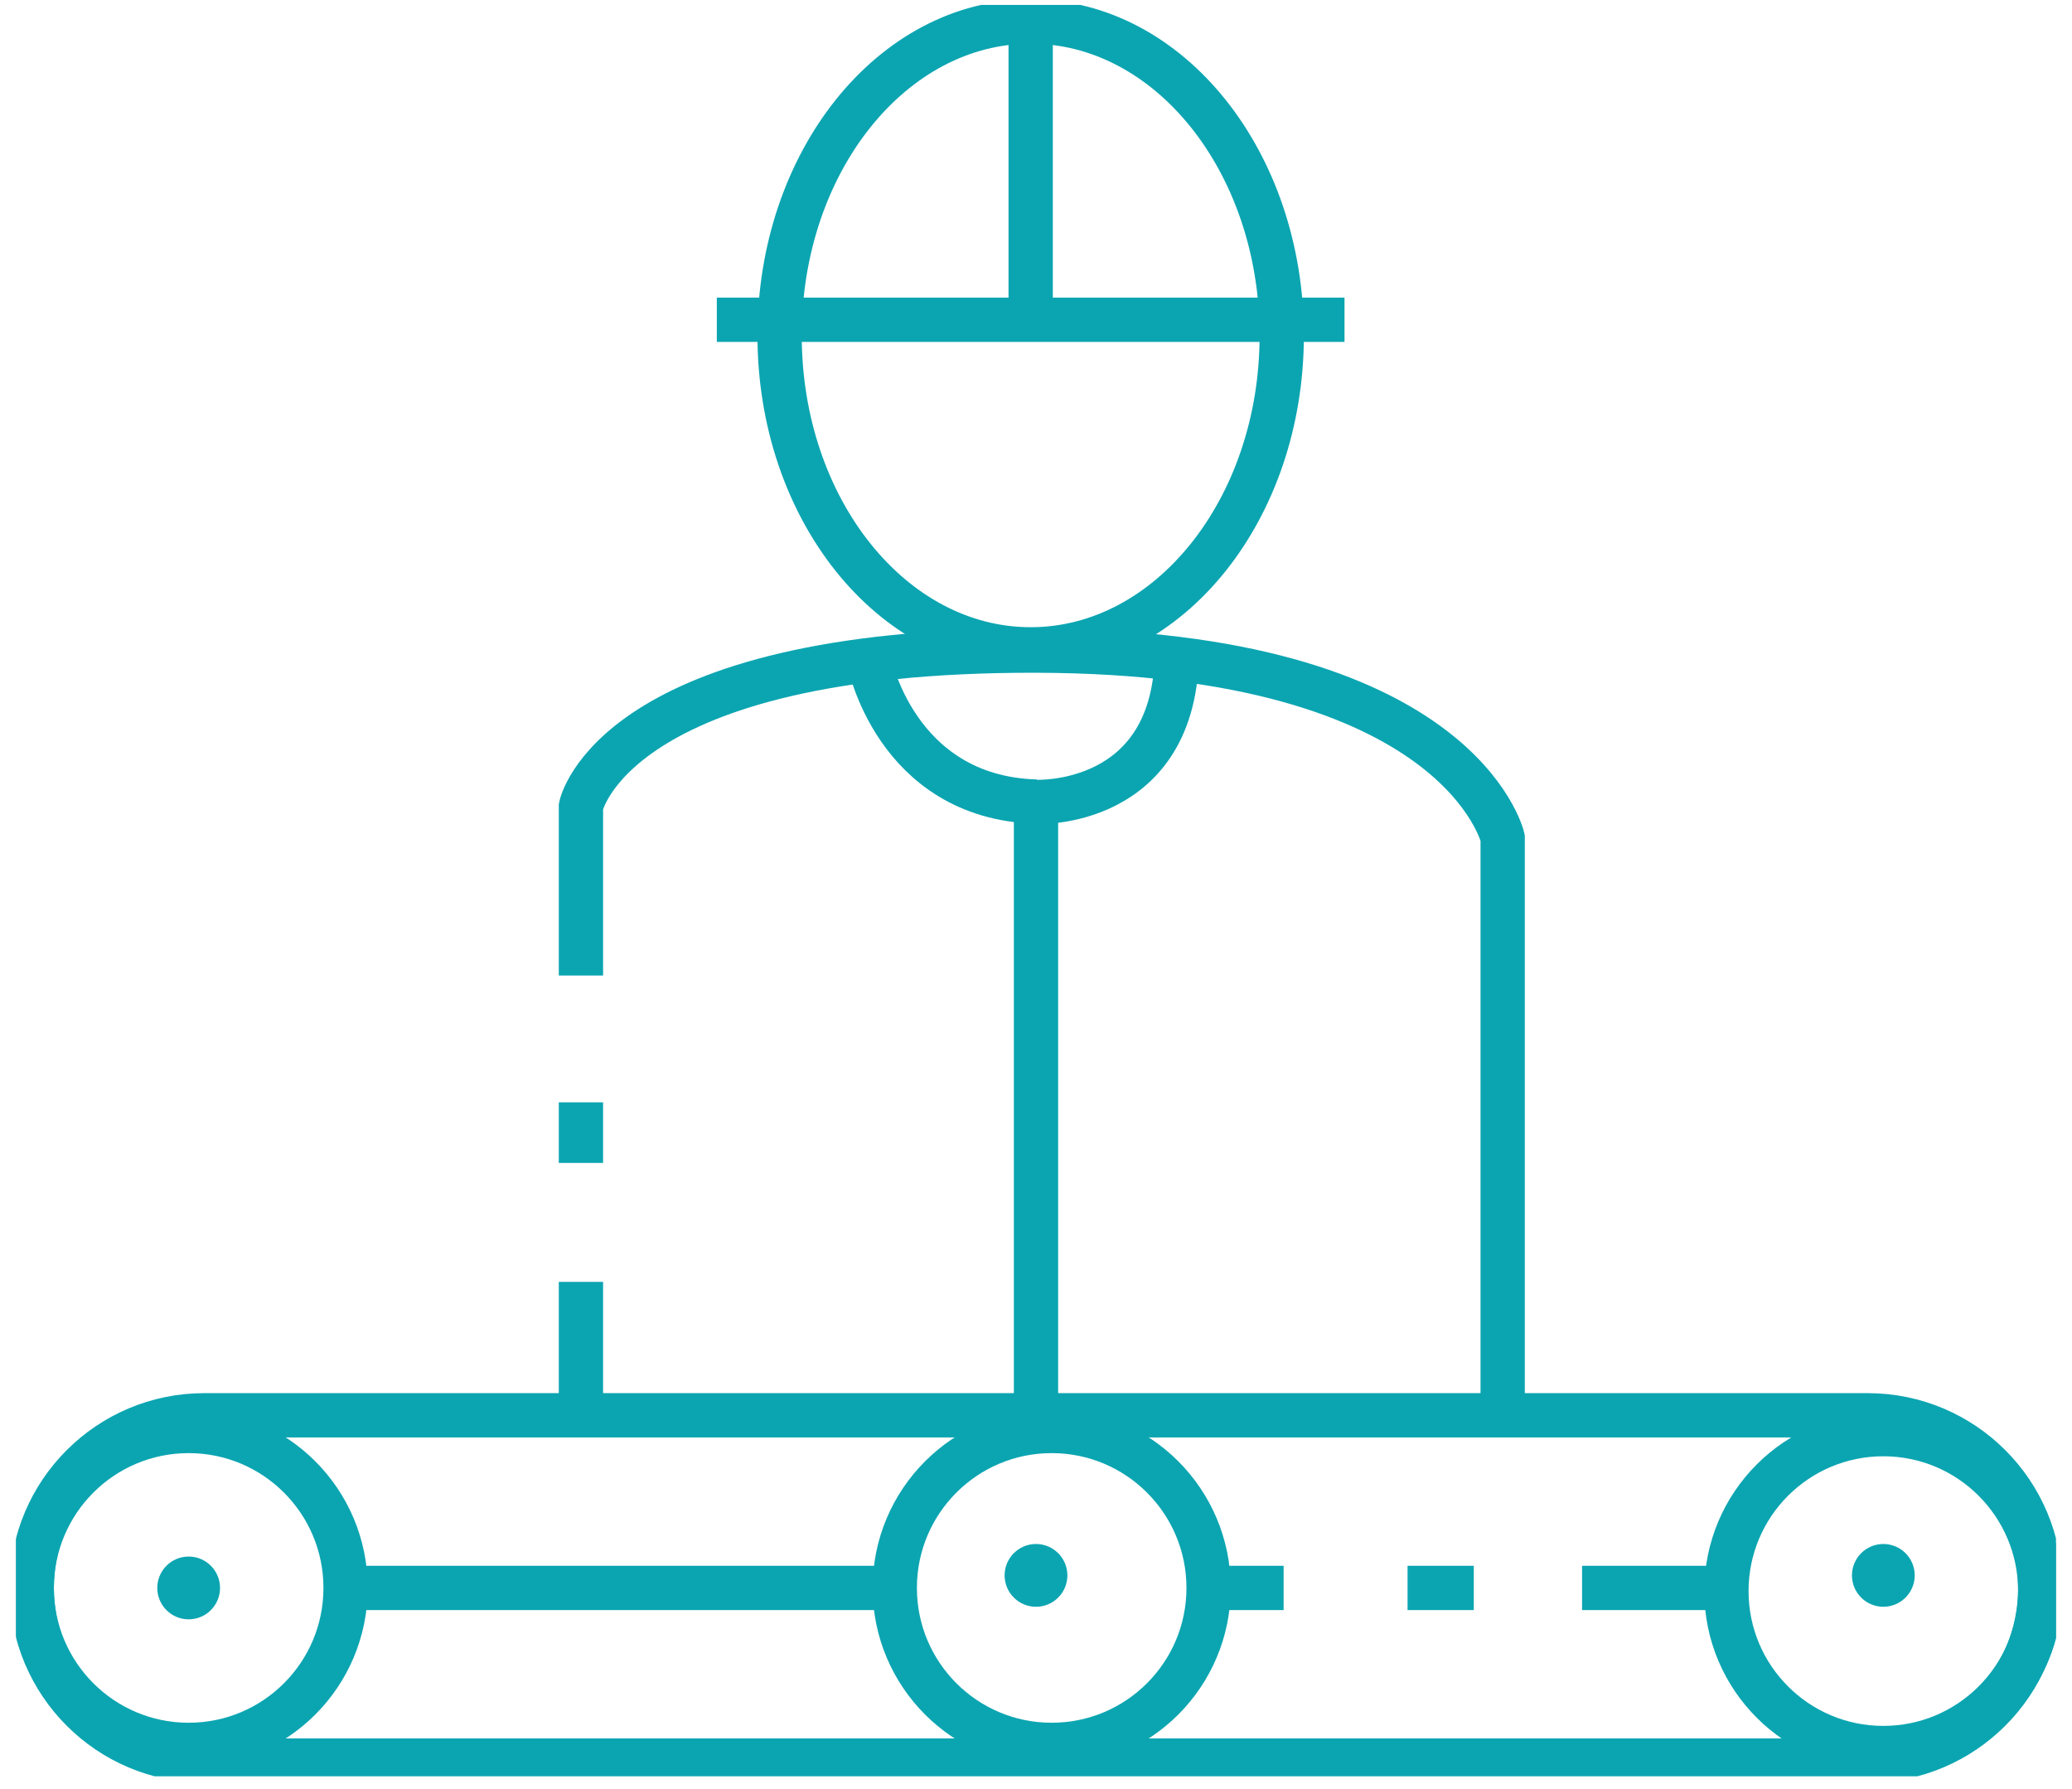
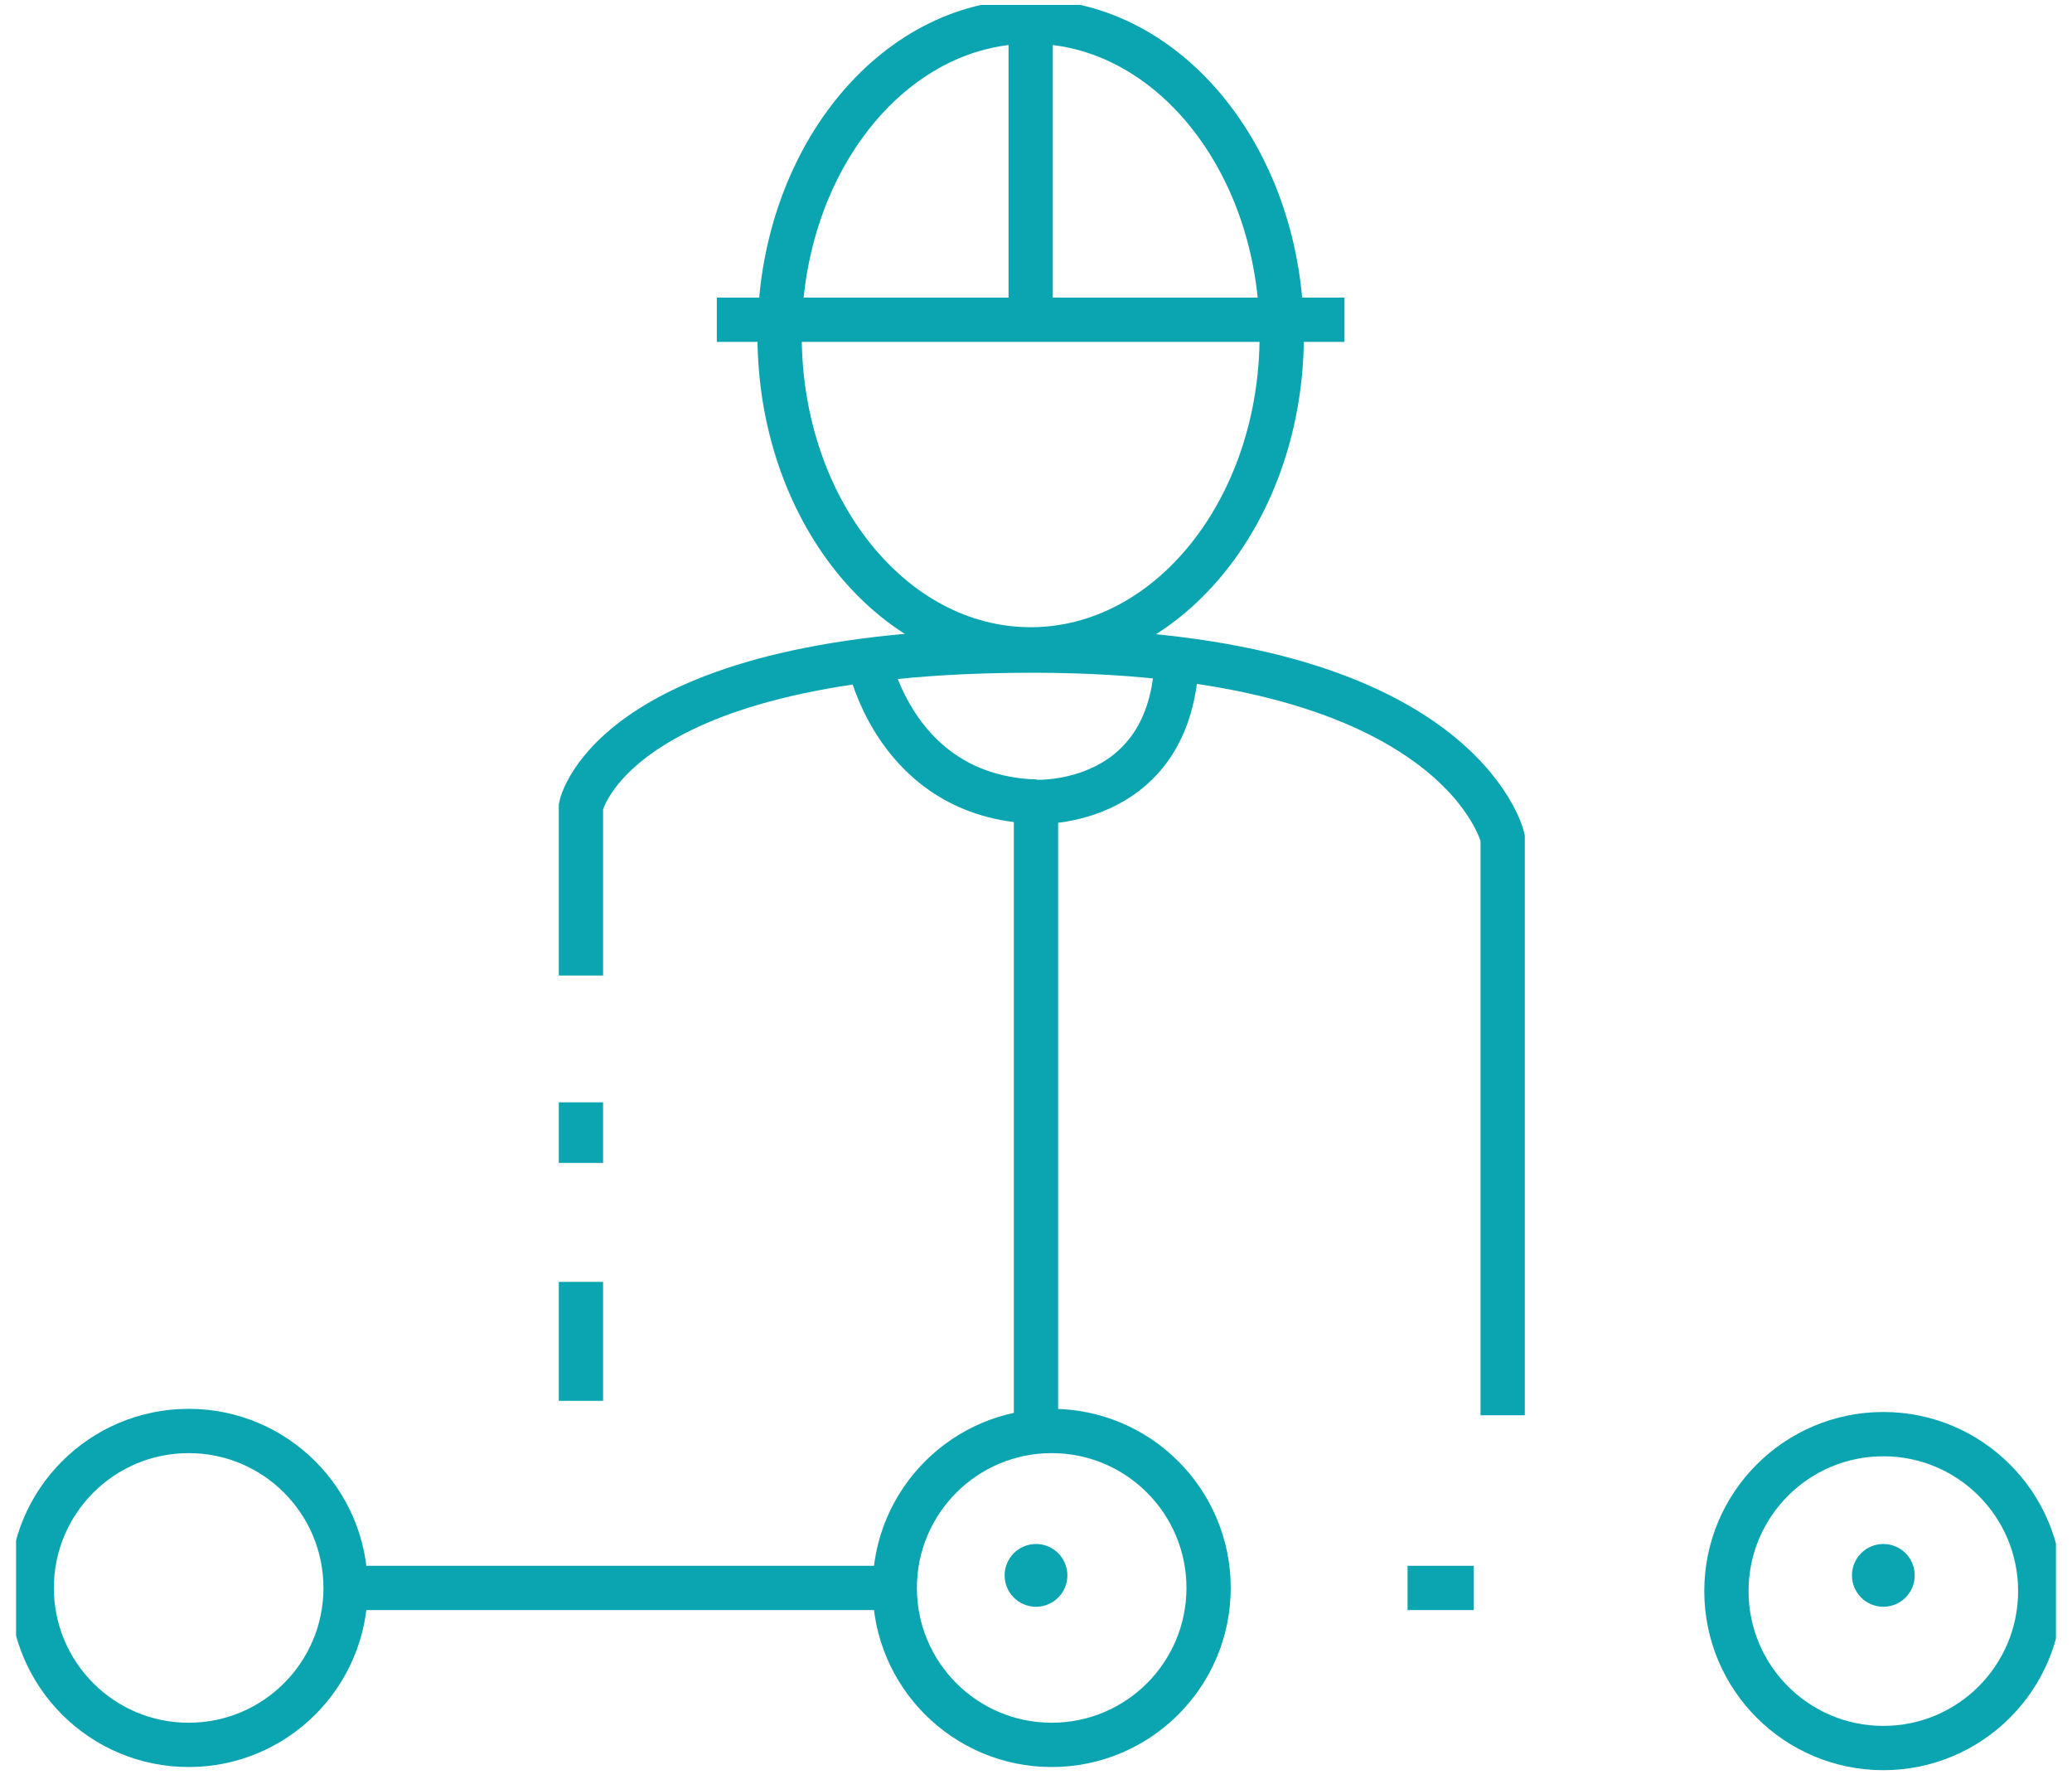
<svg xmlns="http://www.w3.org/2000/svg" width="117" height="101" viewBox="0 0 117 101" fill="none">
  <g clip-path="url(#clip0_351_1719)">
-     <path d="M105.461 79.897H11.539C6.156 79.897 1.792 84.261 1.792 89.644C1.792 95.027 6.156 99.391 11.539 99.391H105.461C110.844 99.391 115.207 95.027 115.207 89.644C115.207 84.261 110.844 79.897 105.461 79.897Z" stroke="#0BA5B1" stroke-width="2.5" stroke-miterlimit="10" />
    <path d="M59.386 98.504C64.279 98.504 68.246 94.537 68.246 89.644C68.246 84.75 64.279 80.783 59.386 80.783C54.492 80.783 50.525 84.75 50.525 89.644C50.525 94.537 54.492 98.504 59.386 98.504Z" stroke="#0BA5B1" stroke-width="2.5" stroke-miterlimit="10" />
    <path d="M106.347 98.682C111.24 98.682 115.207 94.715 115.207 89.821C115.207 84.928 111.24 80.961 106.347 80.961C101.453 80.961 97.486 84.928 97.486 89.821C97.486 94.715 101.453 98.682 106.347 98.682Z" stroke="#0BA5B1" stroke-width="2.5" stroke-miterlimit="10" />
    <path d="M10.653 98.504C15.547 98.504 19.514 94.537 19.514 89.644C19.514 84.75 15.547 80.783 10.653 80.783C5.759 80.783 1.792 84.75 1.792 89.644C1.792 94.537 5.759 98.504 10.653 98.504Z" stroke="#0BA5B1" stroke-width="2.5" stroke-miterlimit="10" />
-     <path d="M10.653 91.416C11.632 91.416 12.425 90.623 12.425 89.644C12.425 88.665 11.632 87.872 10.653 87.872C9.674 87.872 8.881 88.665 8.881 89.644C8.881 90.623 9.674 91.416 10.653 91.416Z" fill="#0BA5B1" />
    <path d="M58.5 90.707C59.479 90.707 60.272 89.914 60.272 88.935C60.272 87.956 59.479 87.163 58.5 87.163C57.521 87.163 56.728 87.956 56.728 88.935C56.728 89.914 57.521 90.707 58.5 90.707Z" fill="#0BA5B1" />
    <path d="M106.347 90.707C107.326 90.707 108.119 89.914 108.119 88.935C108.119 87.956 107.326 87.163 106.347 87.163C105.368 87.163 104.575 87.956 104.575 88.935C104.575 89.914 105.368 90.707 106.347 90.707Z" fill="#0BA5B1" />
    <path d="M19.514 89.644H50.526" stroke="#0BA5B1" stroke-width="2.5" stroke-miterlimit="10" />
-     <path d="M68.247 89.644H72.482" stroke="#0BA5B1" stroke-width="2.5" stroke-miterlimit="10" />
    <path d="M79.481 89.644H83.221" stroke="#0BA5B1" stroke-width="2.5" stroke-miterlimit="10" />
-     <path d="M89.335 89.644H97.486" stroke="#0BA5B1" stroke-width="2.5" stroke-miterlimit="10" />
    <path d="M84.851 79.897V47.291C84.851 47.291 82.423 36.782 58.5 36.729C34.576 36.676 32.804 45.519 32.804 45.519V55.07" stroke="#0BA5B1" stroke-width="2.5" stroke-miterlimit="10" />
    <path d="M32.804 62.23V65.65" stroke="#0BA5B1" stroke-width="2.5" stroke-miterlimit="10" />
    <path d="M32.804 72.366V79.082" stroke="#0BA5B1" stroke-width="2.5" stroke-miterlimit="10" />
    <path d="M58.5 79.897V45.27C58.5 45.27 66.439 45.643 66.457 36.729" stroke="#0BA5B1" stroke-width="2.5" stroke-miterlimit="10" />
    <path d="M49.055 37.243C49.055 37.243 50.526 45.005 58.5 45.253" stroke="#0BA5B1" stroke-width="2.5" stroke-miterlimit="10" />
    <path d="M40.477 18.051H75.92" stroke="#0BA5B1" stroke-width="2.5" stroke-miterlimit="10" />
    <path d="M58.199 18.051V1.358" stroke="#0BA5B1" stroke-width="2.5" stroke-miterlimit="10" />
    <path d="M58.199 36.658C66.028 36.658 72.376 28.724 72.376 18.937C72.376 9.15 66.028 1.216 58.199 1.216C50.369 1.216 44.022 9.15 44.022 18.937C44.022 28.724 50.369 36.658 58.199 36.658Z" stroke="#0BA5B1" stroke-width="2.5" stroke-miterlimit="10" />
  </g>
  <defs>
    <clipPath id="clip0_351_1719">
      <rect width="115.187" height="100" fill="white" transform="translate(0.907 0.277)" />
    </clipPath>
  </defs>
</svg>